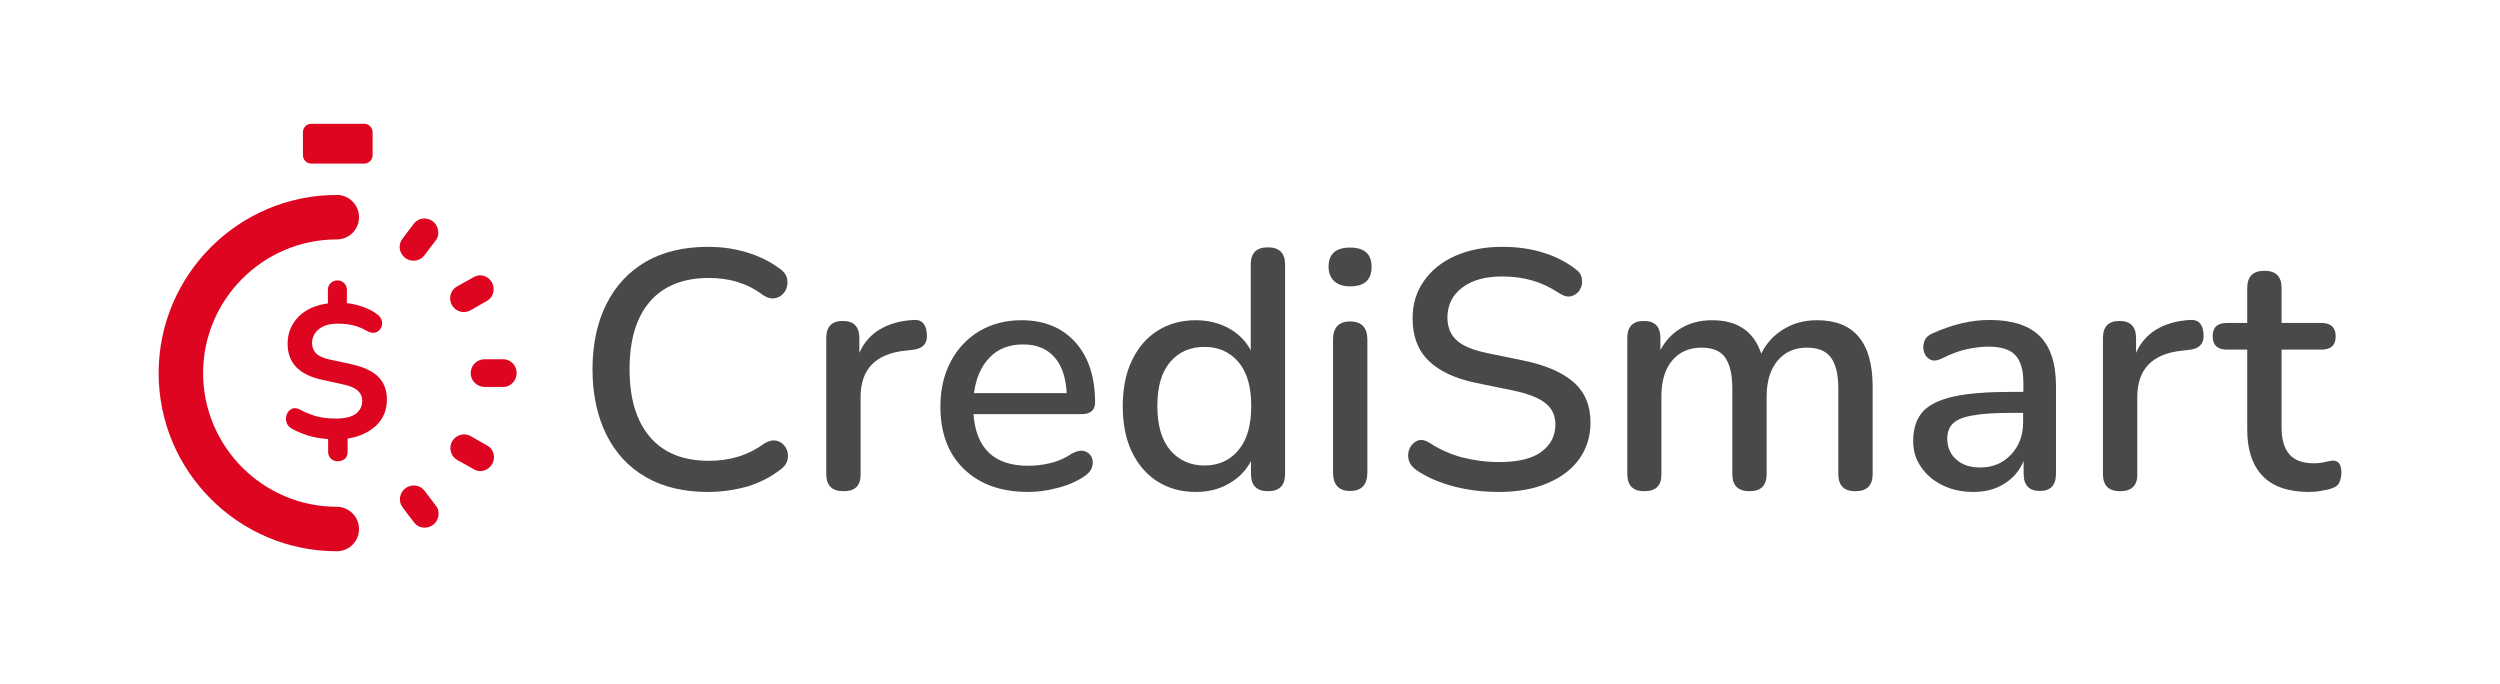
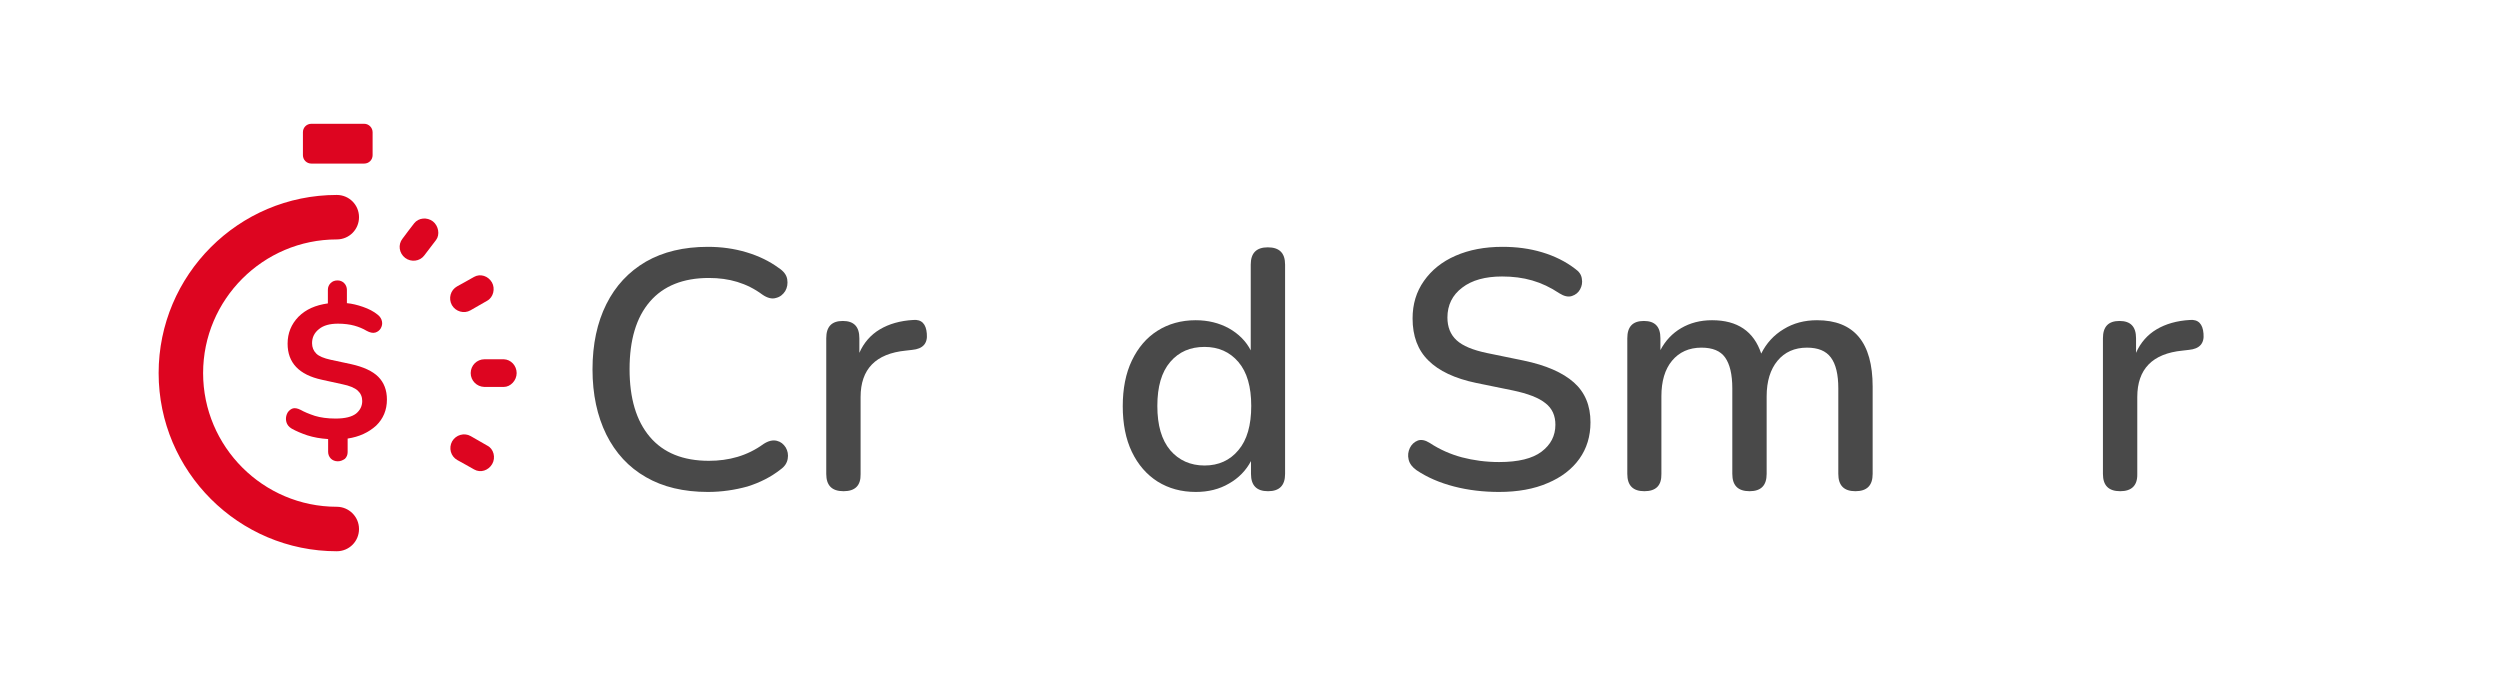
<svg xmlns="http://www.w3.org/2000/svg" version="1.1" id="Capa_1" x="0px" y="0px" viewBox="0 0 1011.8 277" style="enable-background:new 0 0 1011.8 277;" xml:space="preserve">
  <style type="text/css">
	.st0{fill:#DD0520;}
	.st1{fill:#494949;}
</style>
  <g>
    <g>
      <g>
        <g>
          <path class="st0" d="M136.3,205.1c-29.8,0-54.1-24.3-54.1-54.1c0-29.8,24.3-54.1,54.1-54.1c5,0,9-4,9-9c0-5-4-9-9-9      c-39.8,0-72.1,32.4-72.1,72.1c0,39.8,32.4,72.1,72.1,72.1c5,0,9-4,9-9C145.3,209.1,141.2,205.1,136.3,205.1z" />
          <path class="st0" d="M209.1,151c0-3-2.3-5.5-5.2-5.6c0,0-7.7,0-7.8,0c-3.1,0-5.6,2.5-5.6,5.6c0,3,2.4,5.5,5.5,5.6l7.9,0      C206.6,156.6,209.1,154,209.1,151z" />
          <path class="st0" d="M175.2,89.6c-2.4-1.8-5.8-1.5-7.6,0.8c0,0-4.7,6.1-4.7,6.2c-1.9,2.4-1.4,5.9,1.1,7.8c2.4,1.8,5.9,1.4,7.7-1      l4.8-6.3C178.1,95,177.5,91.4,175.2,89.6z" />
          <path class="st0" d="M199.1,114.3c-1.5-2.6-4.7-3.7-7.3-2.2c0,0-6.7,3.8-6.8,3.8c-2.7,1.5-3.6,4.9-2.1,7.6      c1.5,2.6,4.9,3.6,7.5,2.1l6.8-3.9C199.7,120.3,200.5,116.8,199.1,114.3z" />
-           <path class="st0" d="M175.3,212.4c-2.4,1.8-5.8,1.5-7.6-0.8c0,0-4.7-6.1-4.7-6.2c-1.9-2.4-1.4-5.9,1.1-7.8      c2.4-1.8,5.9-1.4,7.7,1l4.8,6.3C178.2,207,177.7,210.6,175.3,212.4z" />
          <path class="st0" d="M199.2,187.8c-1.5,2.6-4.7,3.7-7.3,2.2c0,0-6.7-3.8-6.8-3.8c-2.7-1.5-3.6-4.9-2.1-7.6      c1.5-2.6,4.9-3.6,7.5-2.1l6.8,3.9C199.8,181.7,200.7,185.2,199.2,187.8z" />
        </g>
        <g>
          <path class="st0" d="M136.7,186.7c-1.1,0-2.1-0.4-2.8-1.1c-0.7-0.7-1.1-1.7-1.1-2.7v-5.2c-3.1-0.2-5.9-0.7-8.4-1.5      c-2.4-0.8-4.5-1.7-6.3-2.7c-1.2-0.7-1.9-1.6-2.2-2.7c-0.3-1.1-0.2-2.2,0.2-3.2c0.4-1,1.1-1.7,2.1-2.2c1-0.4,2.1-0.2,3.5,0.5      c1.4,0.8,3.3,1.6,5.7,2.4c2.3,0.7,5.1,1.1,8.4,1.1c3.9,0,6.6-0.7,8.3-2c1.7-1.4,2.5-3.1,2.5-5.1c0-1.7-0.6-3.1-1.8-4.2      c-1.2-1.1-3.3-2-6.3-2.6l-8.2-1.8c-9.3-2-13.9-6.9-13.9-14.6c0-4.3,1.5-7.9,4.4-10.9c3-3,6.9-4.7,11.9-5.4v-5.5      c0-1.1,0.4-2,1.1-2.7c0.7-0.7,1.6-1.1,2.8-1.1c1.1,0,2,0.4,2.7,1.1c0.7,0.7,1.1,1.7,1.1,2.7v5.4c2.1,0.2,4.2,0.7,6.5,1.5      c2.3,0.8,4.3,1.8,6,3.2c1,0.8,1.5,1.7,1.7,2.7c0.2,1,0,1.9-0.5,2.8c-0.5,0.8-1.2,1.4-2.2,1.7c-1,0.3-2.2,0-3.5-0.7      c-1.5-0.9-3.2-1.6-5-2.1c-1.8-0.5-4.1-0.8-6.6-0.8c-3.3,0-5.9,0.7-7.7,2.2c-1.9,1.5-2.8,3.4-2.8,5.7c0,1.7,0.6,3.1,1.7,4.2      c1.1,1.1,3.1,1.9,5.8,2.5l8.4,1.8c4.9,1.1,8.6,2.8,10.9,5.1c2.3,2.3,3.5,5.4,3.5,9.2c0,4.3-1.5,7.8-4.4,10.6      c-3,2.7-6.8,4.5-11.5,5.2v5.5c0,1.1-0.4,2-1.1,2.7C138.7,186.3,137.8,186.7,136.7,186.7z" />
        </g>
        <path class="st0" d="M147.4,50.1H126c-1.9,0-3.4,1.5-3.4,3.4v9.3c0,1.9,1.5,3.4,3.4,3.4h21.4c1.9,0,3.4-1.5,3.4-3.4v-9.3     C150.8,51.7,149.3,50.1,147.4,50.1z" />
      </g>
    </g>
    <g>
      <path class="st1" d="M286.5,199.1c-9.8,0-18.2-2-25.1-6c-7-4-12.3-9.8-16-17.2c-3.7-7.5-5.6-16.3-5.6-26.4c0-10.2,1.9-19,5.6-26.4    c3.7-7.4,9-13.1,16-17.2c7-4,15.3-6,25.1-6c5.4,0,10.6,0.7,15.6,2.2c5,1.5,9.3,3.6,13,6.3c2,1.3,3.2,2.8,3.5,4.6    c0.3,1.8,0,3.4-0.8,4.8c-0.9,1.4-2.1,2.4-3.8,2.8c-1.6,0.5-3.5,0-5.5-1.4c-3.1-2.3-6.5-4-10.1-5.1c-3.6-1.1-7.4-1.6-11.5-1.6    c-10.4,0-18.4,3.2-23.9,9.6c-5.5,6.4-8.2,15.5-8.2,27.3c0,11.8,2.7,20.9,8.2,27.4c5.5,6.5,13.5,9.7,23.9,9.7c4,0,7.9-0.5,11.6-1.6    c3.7-1.1,7.2-2.8,10.5-5.2c2-1.3,3.8-1.7,5.4-1.3c1.6,0.4,2.7,1.3,3.6,2.7c0.8,1.4,1.1,2.9,0.8,4.6c-0.3,1.7-1.2,3.1-2.9,4.3    c-3.8,3-8.3,5.3-13.4,6.9C297.4,198.3,292.1,199.1,286.5,199.1z" />
      <path class="st1" d="M341.4,198.8c-4.7,0-7-2.3-7-7v-54.9c0-4.7,2.2-7,6.7-7c4.5,0,6.7,2.3,6.7,7v5.9c1.8-4.1,4.6-7.3,8.3-9.5    c3.7-2.2,8.2-3.5,13.5-3.8c3.4-0.3,5.2,1.6,5.5,5.5c0.4,4-1.6,6.2-5.9,6.6l-2.6,0.3c-12.2,1.2-18.3,7.5-18.3,18.8v31.2    C348.4,196.5,346.1,198.8,341.4,198.8z" />
-       <path class="st1" d="M416.1,199.1c-11,0-19.6-3.1-26-9.3s-9.5-14.6-9.5-25.3c0-6.9,1.4-12.9,4.2-18.2c2.8-5.3,6.7-9.4,11.6-12.3    c4.9-2.9,10.6-4.4,17-4.4c9.2,0,16.5,3,21.8,8.9c5.3,5.9,8,14,8,24.4c0,3.1-1.8,4.7-5.5,4.7h-43.7c1,13.9,8.4,20.9,22.1,20.9    c2.7,0,5.6-0.3,8.7-1c3-0.7,6-1.9,8.8-3.8c1.9-1.1,3.6-1.5,5-1.2c1.4,0.3,2.4,1.1,3.1,2.3c0.6,1.2,0.8,2.6,0.3,4.1    c-0.4,1.5-1.5,2.8-3.2,3.9c-3.1,2.1-6.8,3.7-10.9,4.7C423.8,198.6,419.9,199.1,416.1,199.1z M414.1,139.4    c-5.8,0-10.3,1.8-13.7,5.4c-3.4,3.6-5.4,8.3-6.2,14.3h37.5c-0.3-6.2-1.9-11.1-4.9-14.5C423.7,141.1,419.5,139.4,414.1,139.4z" />
      <path class="st1" d="M484,199.1c-5.9,0-11-1.4-15.5-4.2c-4.4-2.8-7.9-6.8-10.4-12c-2.5-5.2-3.7-11.4-3.7-18.5s1.2-13.3,3.7-18.5    c2.5-5.2,5.9-9.2,10.3-12c4.4-2.8,9.6-4.3,15.5-4.3c5,0,9.5,1.1,13.5,3.3c3.9,2.2,6.9,5.2,8.8,8.9v-34.7c0-4.7,2.3-7,6.9-7    c4.7,0,7,2.3,7,7v84.7c0,4.7-2.3,7-6.9,7c-4.6,0-6.9-2.3-6.9-7v-5.2c-2,3.8-5,6.9-8.9,9.1C493.5,198,489,199.1,484,199.1z     M487.5,188.4c5.7,0,10.3-2.1,13.7-6.2c3.5-4.1,5.2-10.1,5.2-17.9c0-7.8-1.7-13.7-5.2-17.8c-3.5-4.1-8.1-6.1-13.7-6.1    c-5.8,0-10.4,2-13.9,6.1c-3.5,4.1-5.2,10-5.2,17.8c0,7.8,1.7,13.7,5.2,17.9C477.1,186.3,481.8,188.4,487.5,188.4z" />
-       <path class="st1" d="M546.4,115.9c-2.7,0-4.9-0.7-6.4-2.1c-1.5-1.4-2.3-3.3-2.3-5.8c0-5.2,2.9-7.8,8.7-7.8c5.8,0,8.7,2.6,8.7,7.8    C555.1,113.3,552.2,115.9,546.4,115.9z M546.4,198.7c-4.6,0-6.9-2.5-6.9-7.6v-53.6c0-4.9,2.3-7.4,6.9-7.4c4.7,0,7,2.5,7,7.4v53.6    C553.4,196.2,551.1,198.7,546.4,198.7z" />
      <path class="st1" d="M606.7,199.1c-6.3,0-12.4-0.7-18.2-2.2c-5.8-1.5-10.9-3.7-15.2-6.6c-1.7-1.2-2.8-2.6-3.2-4.3    c-0.4-1.7-0.2-3.2,0.5-4.7c0.7-1.4,1.7-2.4,3.2-3c1.4-0.5,3-0.2,4.9,1c4.1,2.7,8.5,4.6,13,5.8c4.6,1.2,9.6,1.9,15,1.9    c7.8,0,13.5-1.4,17.2-4.2c3.7-2.8,5.6-6.4,5.6-10.9c0-3.7-1.3-6.6-4-8.7c-2.7-2.2-7.1-3.9-13.3-5.2l-14.7-3    c-8.7-1.8-15.2-4.9-19.4-9.1c-4.3-4.2-6.4-9.9-6.4-17c0-5.8,1.5-10.8,4.6-15.2c3.1-4.4,7.3-7.8,12.8-10.2c5.5-2.4,11.8-3.6,19-3.6    c5.7,0,11,0.7,16,2.2c5,1.5,9.5,3.7,13.4,6.7c1.6,1.1,2.5,2.4,2.7,4c0.3,1.6,0,3-0.7,4.3c-0.7,1.3-1.8,2.2-3.3,2.7    c-1.5,0.5-3.2,0.1-5.1-1.1c-3.6-2.4-7.2-4.1-11-5.2c-3.8-1.1-7.8-1.6-12.2-1.6c-6.8,0-12.2,1.5-16.1,4.5c-4,3-6,7.1-6,12.1    c0,3.8,1.2,6.9,3.7,9.2c2.5,2.3,6.6,4,12.4,5.2l14.6,3c9.2,1.9,16,4.9,20.5,8.9c4.5,4,6.7,9.4,6.7,16.1c0,5.7-1.5,10.6-4.5,14.8    c-3,4.2-7.3,7.5-12.8,9.8C620.9,197.9,614.3,199.1,606.7,199.1z" />
      <path class="st1" d="M665.5,198.8c-4.6,0-6.9-2.3-6.9-7v-54.9c0-4.7,2.2-7,6.7-7c4.5,0,6.7,2.3,6.7,7v4.8c2-3.8,4.8-6.8,8.4-8.9    c3.6-2.1,7.7-3.2,12.5-3.2c10.3,0,16.9,4.5,19.9,13.5c2.1-4.2,5.1-7.5,9.1-9.9c3.9-2.4,8.4-3.6,13.5-3.6c15,0,22.5,9,22.5,26.9    v35.3c0,4.7-2.3,7-7,7c-4.6,0-6.9-2.3-6.9-7v-34.6c0-5.7-1-9.8-3-12.5c-2-2.7-5.2-4-9.7-4c-5,0-9,1.8-11.9,5.3    c-2.9,3.5-4.4,8.3-4.4,14.4v31.4c0,4.7-2.3,7-6.9,7c-4.7,0-7-2.3-7-7v-34.6c0-5.7-1-9.8-2.9-12.5c-1.9-2.7-5.1-4-9.6-4    c-5,0-9,1.8-11.9,5.3c-2.9,3.5-4.3,8.3-4.3,14.4v31.4C672.5,196.5,670.2,198.8,665.5,198.8z" />
-       <path class="st1" d="M798.7,199.1c-4.7,0-8.8-0.9-12.5-2.7c-3.7-1.8-6.6-4.3-8.7-7.4c-2.2-3.1-3.2-6.6-3.2-10.6    c0-4.9,1.3-8.8,3.8-11.7c2.5-2.8,6.7-4.9,12.5-6.2c5.8-1.3,13.7-1.9,23.6-1.9h4.7V155c0-5.2-1.1-9-3.3-11.3    c-2.2-2.3-5.8-3.4-10.8-3.4c-2.9,0-6,0.4-9.1,1.1c-3.2,0.7-6.4,2-9.8,3.7c-1.9,0.9-3.5,1.1-4.7,0.4c-1.2-0.6-2.1-1.6-2.5-3    c-0.5-1.4-0.4-2.8,0.1-4.3c0.5-1.5,1.7-2.6,3.4-3.3c4-1.8,8-3.2,11.9-4.1c3.9-0.9,7.6-1.3,11.1-1.3c9.2,0,15.9,2.2,20.3,6.5    c4.4,4.4,6.6,11.1,6.6,20.4v35.3c0,4.7-2.2,7-6.5,7c-4.4,0-6.6-2.3-6.6-7v-5.1c-1.6,3.8-4.2,6.9-7.7,9.1    C807.7,198,803.6,199.1,798.7,199.1z M801.5,189.2c4.9,0,9.1-1.7,12.4-5.2c3.3-3.5,4.9-7.9,4.9-13.2v-3.7h-4.5    c-6.7,0-11.9,0.3-15.7,1c-3.8,0.6-6.5,1.7-8.1,3.2c-1.6,1.5-2.4,3.6-2.4,6.2c0,3.5,1.2,6.3,3.6,8.4    C794,188.1,797.3,189.2,801.5,189.2z" />
      <path class="st1" d="M858.1,198.8c-4.7,0-7-2.3-7-7v-54.9c0-4.7,2.2-7,6.7-7c4.5,0,6.7,2.3,6.7,7v5.9c1.8-4.1,4.6-7.3,8.3-9.5    c3.7-2.2,8.2-3.5,13.5-3.8c3.4-0.3,5.2,1.6,5.5,5.5c0.4,4-1.6,6.2-5.9,6.6l-2.6,0.3c-12.2,1.2-18.3,7.5-18.3,18.8v31.2    C865.1,196.5,862.7,198.8,858.1,198.8z" />
-       <path class="st1" d="M934.5,199.1c-8.4,0-14.7-2.2-18.8-6.5c-4.1-4.3-6.2-10.5-6.2-18.7v-32.4h-8.2c-3.8,0-5.8-1.8-5.8-5.4    s1.9-5.4,5.8-5.4h8.2v-14.1c0-4.7,2.3-7,7-7c4.6,0,6.9,2.3,6.9,7v14.1h16.1c3.8,0,5.8,1.8,5.8,5.4s-1.9,5.4-5.8,5.4h-16.1v31.3    c0,4.9,1,8.5,3.1,11c2.1,2.5,5.4,3.7,10.1,3.7c1.6,0,3.1-0.2,4.3-0.5c1.2-0.3,2.2-0.5,3.2-0.6c1,0,1.8,0.3,2.5,1    c0.6,0.7,1,2,1,3.9c0,1.5-0.3,2.8-0.8,3.9c-0.5,1.1-1.4,1.9-2.7,2.3c-1.1,0.5-2.6,0.8-4.5,1.1C937.7,199,936,199.1,934.5,199.1z" />
    </g>
  </g>
</svg>